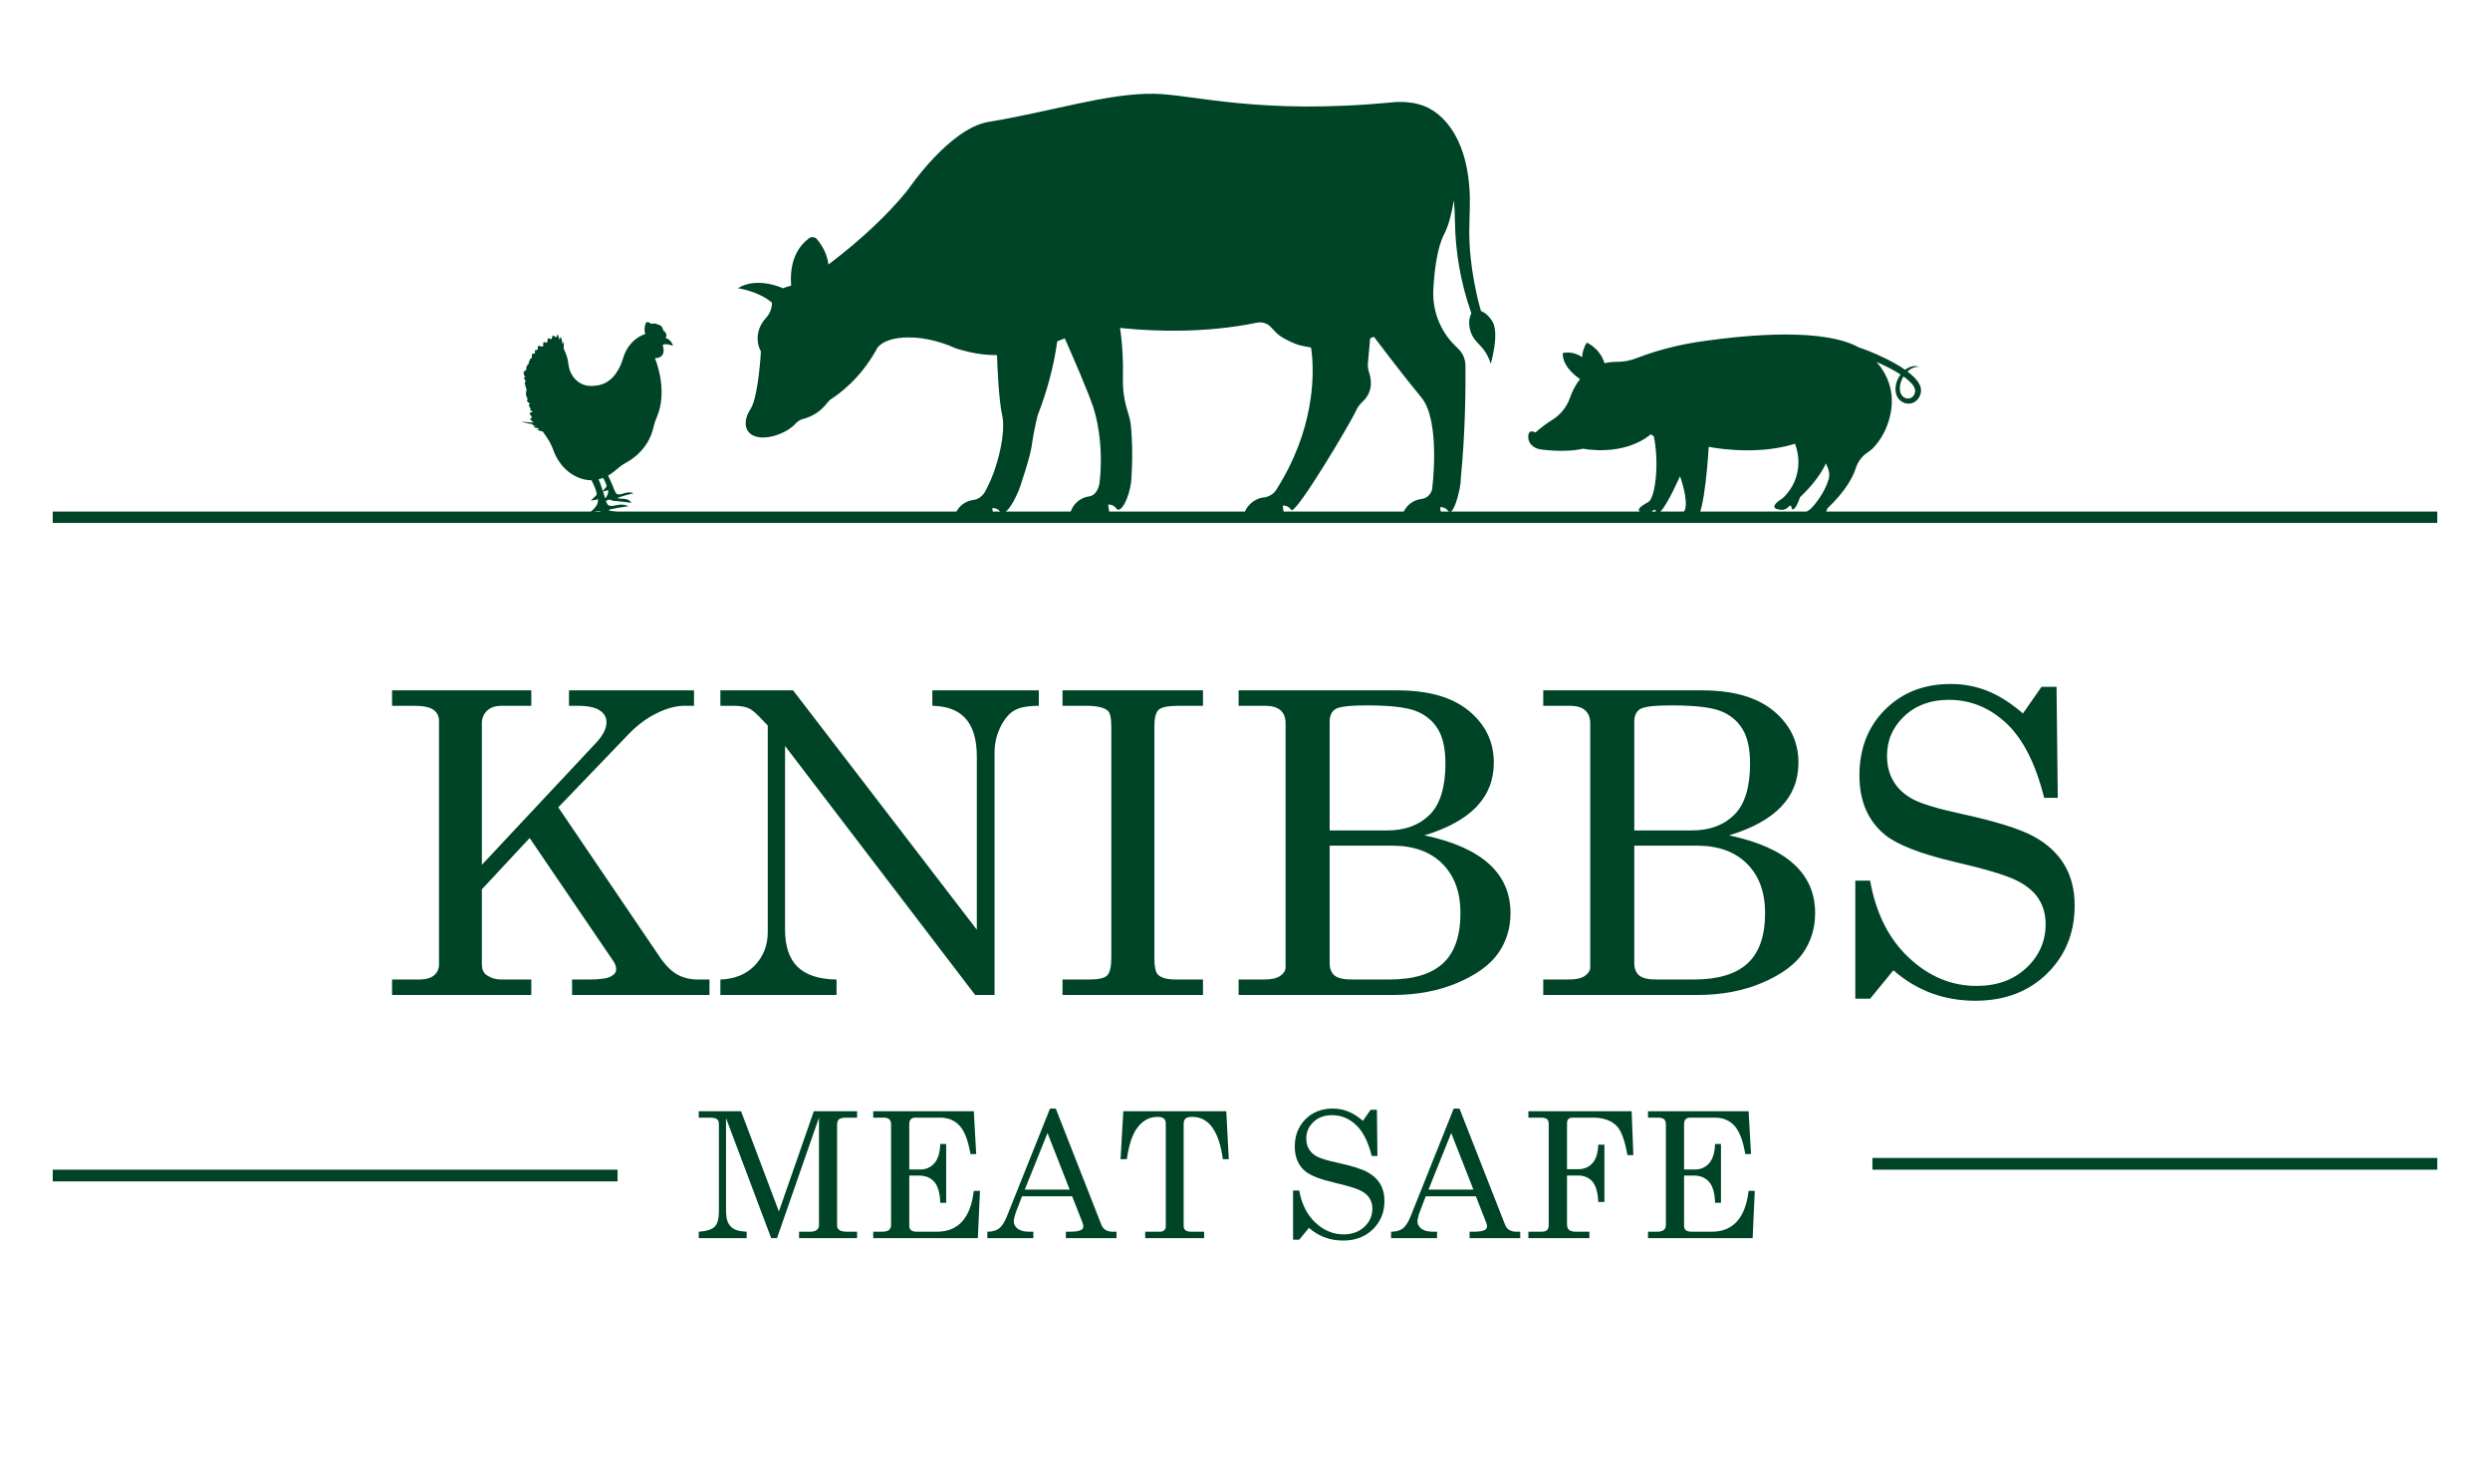
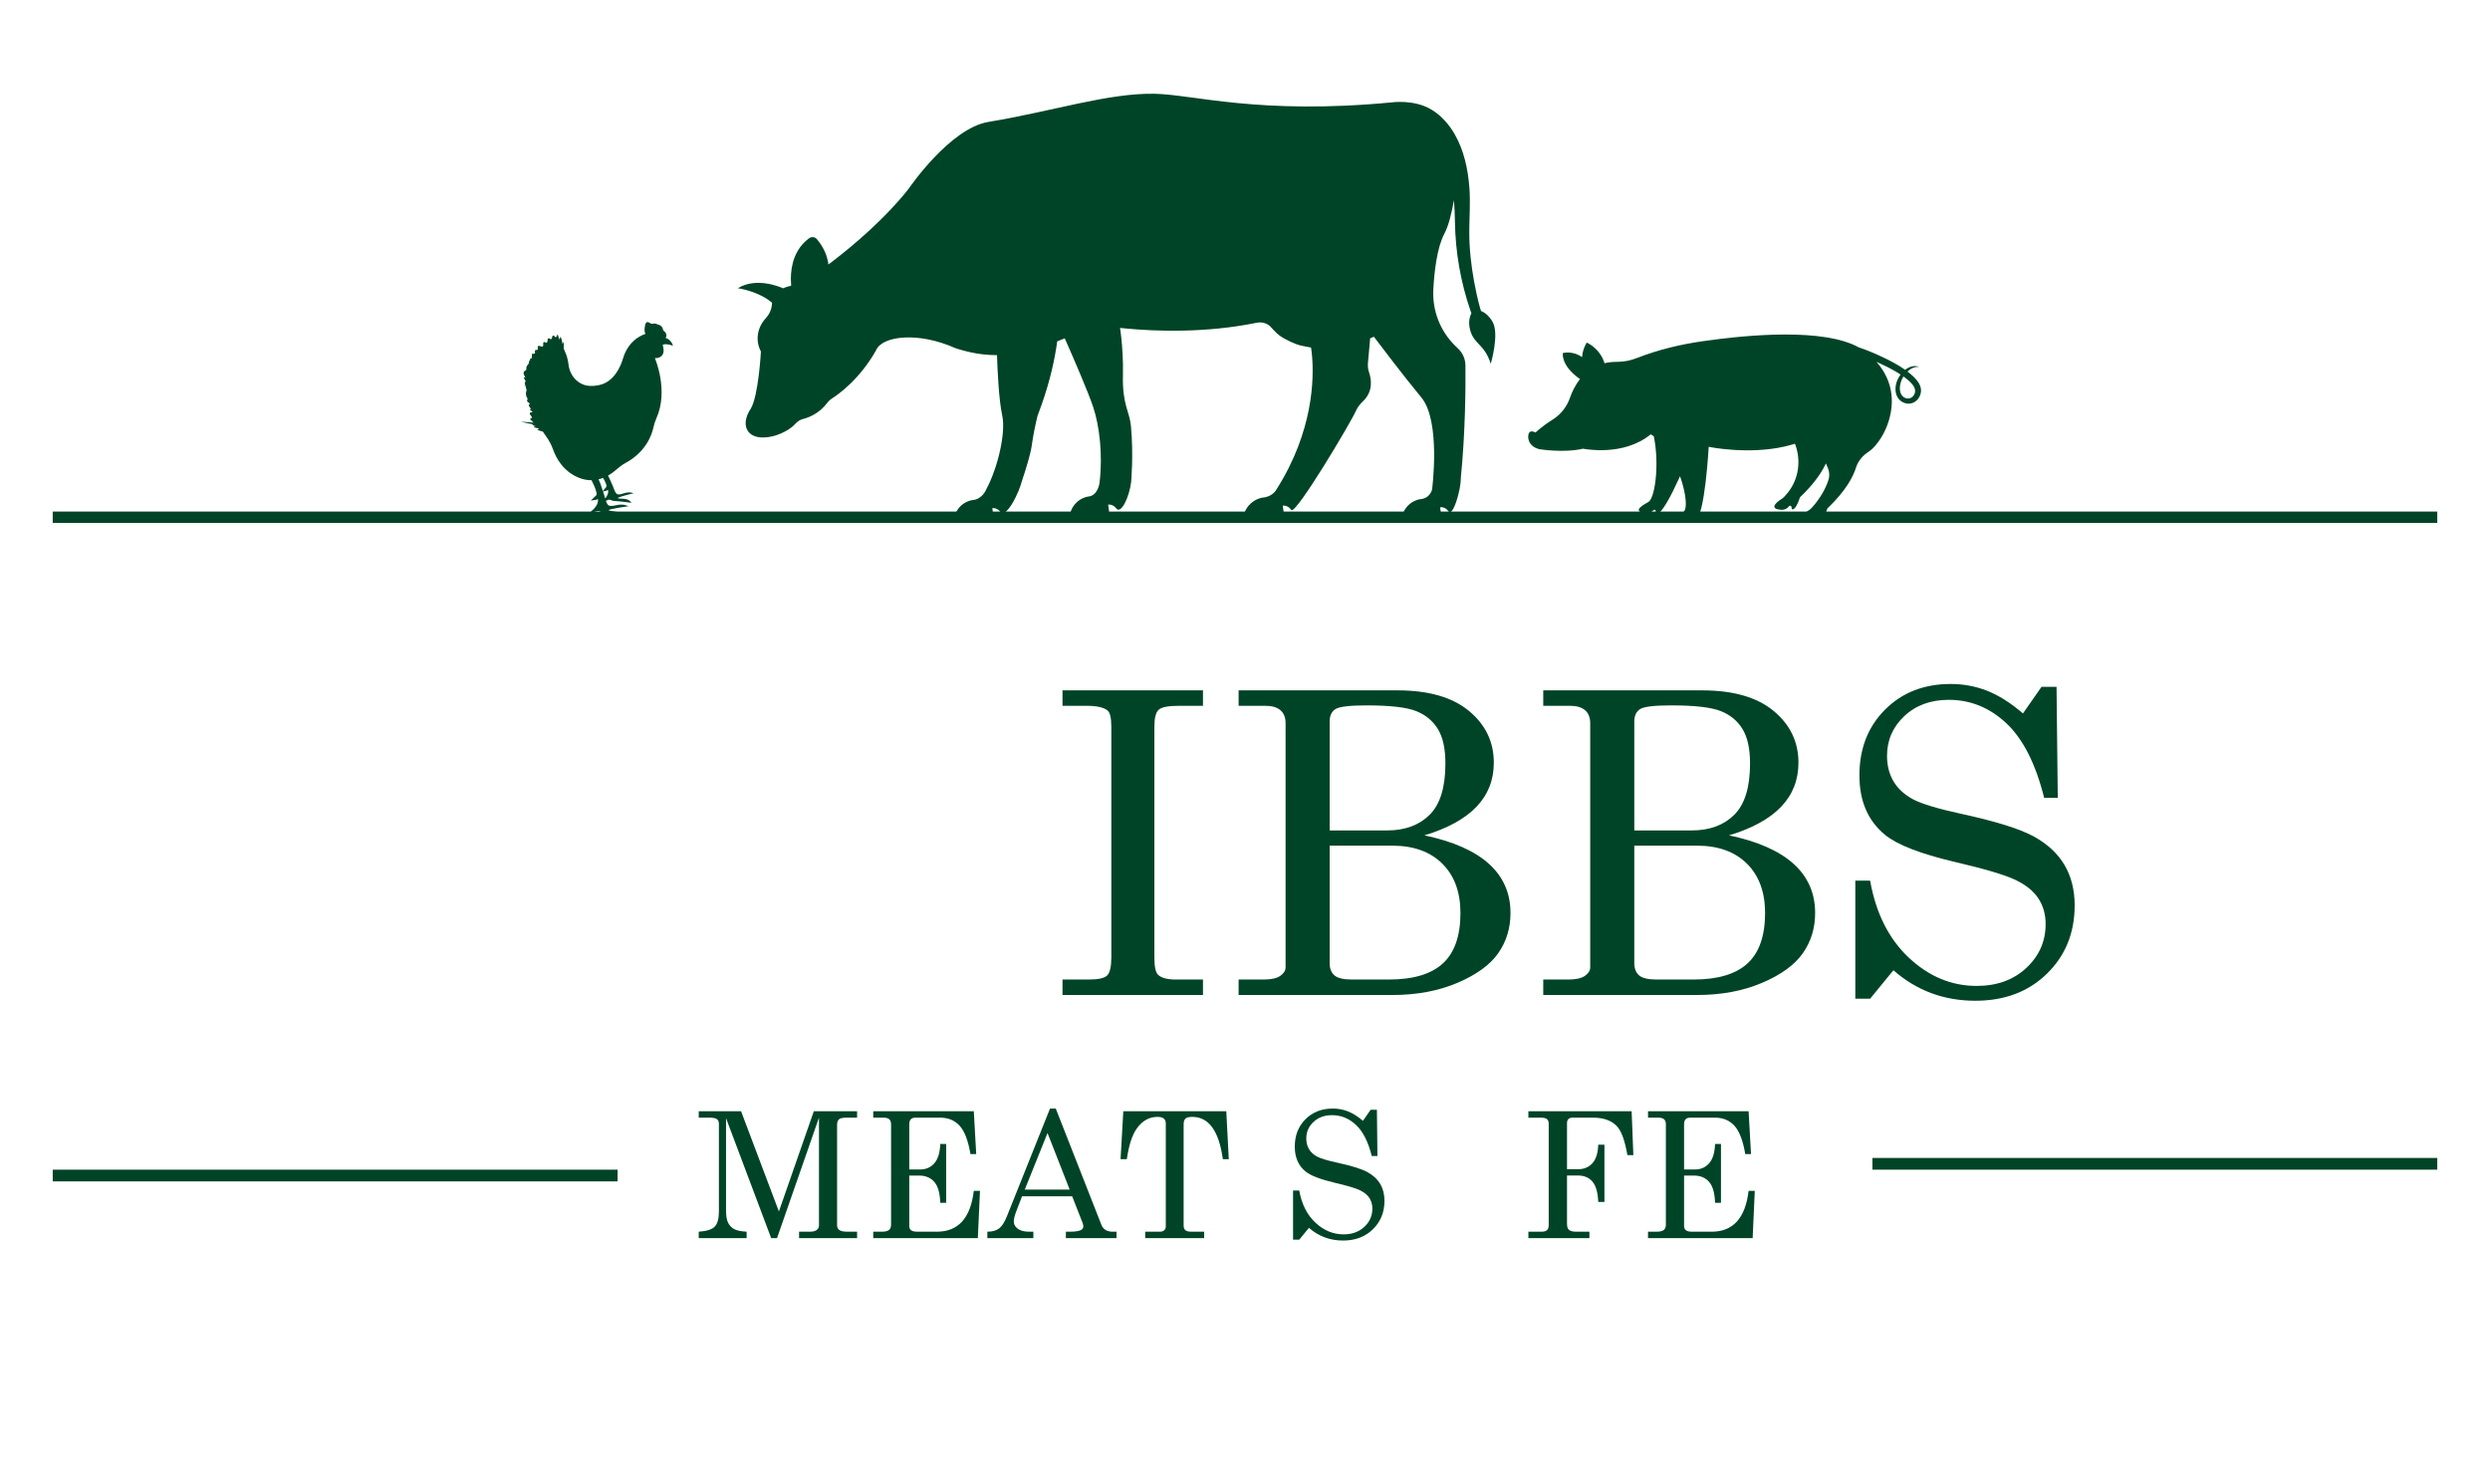
<svg xmlns="http://www.w3.org/2000/svg" version="1.1" x="0" y="0" width="850" height="506.671" viewBox="0, 0, 850, 506.671">
  <g id="Layer_1">
    <path d="M204.311,163.628 C204.855,163.498 205.374,163.332 205.869,163.139 C206.296,163.868 206.696,164.627 206.947,165.396 C207.195,166.162 206.973,166.226 206.477,166.811 C206.248,167.082 206.016,167.351 205.785,167.62 C205.347,166.266 204.927,164.853 204.311,163.628 z M206.588,170.175 C206.446,169.666 206.32,169.173 206.183,168.795 C206.064,168.467 205.953,168.126 205.842,167.785 C206.42,167.635 207.116,167.57 207.56,167.22 C207.775,168.409 207.257,169.346 206.588,170.175 z M178.77,128.872 C179.004,129.389 179.314,129.882 179.591,130.378 C179.505,130.22 179.25,130.288 179.175,130.453 C179.099,130.617 179.144,130.812 179.19,130.989 C179.373,131.689 179.557,132.389 179.74,133.089 C179.764,133.18 179.753,133.275 179.718,133.361 C179.374,134.194 179.505,135.221 180.017,135.947 C180.13,136.107 180.121,136.313 180.009,136.474 C179.939,136.573 179.903,136.704 179.925,136.825 C179.974,137.092 180.196,137.282 180.413,137.429 C180.527,137.506 180.646,137.582 180.751,137.67 C180.783,137.784 180.817,137.897 180.85,138.009 C180.723,138.057 180.595,138.103 180.468,138.151 C180.583,138.701 180.882,139.207 181.3,139.555 C181.128,139.575 180.963,139.658 180.839,139.788 C181.137,140.046 181.436,140.303 181.734,140.56 C181.751,140.603 181.768,140.645 181.785,140.687 C181.583,140.716 181.381,140.745 181.179,140.774 C180.913,140.813 180.757,141.123 180.887,141.372 C181.037,141.657 181.223,141.921 181.438,142.155 C181.626,142.363 181.558,142.727 181.299,142.813 C181.148,142.863 181.003,142.937 180.874,143.034 C181.375,143.525 181.877,144.017 182.379,144.509 C182.099,144.557 181.818,144.603 181.538,144.651 C181.834,145.122 182.341,145.435 182.874,145.478 C182.612,145.568 182.35,145.657 182.088,145.746 C182.702,146.036 183.371,146.193 184.042,146.205 C183.821,146.369 183.6,146.533 183.379,146.696 C183.995,146.98 184.64,147.187 185.297,147.335 C185.709,147.963 186.102,148.529 186.459,149.019 C187.446,150.377 188.244,151.87 188.81,153.475 C189.802,156.28 192.218,160.958 197.696,163.131 C199.187,163.721 200.604,163.948 201.927,163.932 C202.565,165.246 203.281,166.67 203.6,168.083 C203.814,169.034 203.54,169.085 202.879,169.728 C202.48,170.115 202.08,170.499 201.679,170.884 C202.444,170.699 203.472,170.776 204.137,170.354 C204.31,172.344 202.89,173.603 201.621,174.748 C201.537,174.823 202.797,174.764 202.872,174.754 C203.294,174.702 203.888,174.406 204.275,174.436 C204.731,174.472 204.96,174.723 205.38,174.909 C206.114,175.236 206.916,175.267 207.692,175.421 C209.563,175.79 211.423,176.255 213.286,176.671 C212.633,175.443 211.714,175.02 210.459,174.726 C210.205,174.666 207.83,174.382 207.8,174.159 C207.749,173.768 213.87,172.906 214.55,172.801 C213.422,172.344 212.588,172.167 211.345,172.297 C210.385,172.398 208.227,173.154 207.505,172.324 C207.218,171.994 207.004,171.494 206.825,170.955 C206.832,170.954 206.848,170.951 206.851,170.95 C207.194,170.873 207.662,170.578 207.982,170.571 C208.36,170.561 208.567,170.748 208.928,170.866 C209.557,171.073 210.219,171.031 210.869,171.092 C212.439,171.238 214.004,171.463 215.569,171.648 C214.939,170.692 214.15,170.422 213.095,170.286 C212.882,170.259 210.905,170.225 210.864,170.044 C210.791,169.726 215.767,168.499 216.319,168.355 C215.355,168.074 214.655,167.999 213.642,168.211 C212.859,168.375 211.139,169.18 210.482,168.558 C209.855,167.963 209.494,166.542 209.127,165.764 C208.608,164.664 208.15,163.436 207.569,162.339 C208.749,161.679 209.72,160.922 210.429,160.286 C211.388,159.425 212.418,158.651 213.537,158.044 C220.424,154.303 222.467,148.63 223.066,145.887 C223.299,144.821 223.626,143.778 224.07,142.79 C228.349,133.255 223.556,122.262 223.556,122.262 C223.556,122.262 227.691,122.596 226.219,117.774 C226.219,117.774 226.854,117.066 229.562,117.967 C229.643,117.994 229.724,117.916 229.694,117.831 C229.502,117.294 228.844,115.844 227.2,115.364 C227.2,115.364 228.252,114.102 226.394,112.767 C226.394,112.767 226.219,110.987 224.572,110.801 C224.572,110.801 223.786,110.263 223.002,110.498 C222.616,110.614 222.201,110.504 221.867,110.269 C221.39,109.934 220.748,109.69 220.402,110.439 C220.222,110.786 220.157,111.105 220.165,111.396 L220.164,111.395 C220.164,111.395 219.755,112.929 220.324,113.968 C219.54,114.257 218.834,114.597 218.198,114.966 C215.518,116.526 213.605,119.214 212.693,122.303 C211.86,125.124 209.671,130.298 204.634,131.435 C203.287,131.739 202.068,131.802 200.979,131.706 C197.341,131.384 194.521,128.288 194.071,124.454 C193.84,122.486 193.327,121.149 193.327,121.149 C193.006,120.292 192.703,119.568 192.418,118.95 C192.44,118.193 192.463,117.436 192.484,116.679 C192.322,116.929 192.159,117.18 191.996,117.43 C191.936,116.56 191.715,115.704 191.349,114.925 C191.227,115.266 191.105,115.607 190.983,115.947 C190.764,115.312 190.545,114.677 190.326,114.042 C190.227,114.292 190.137,114.548 190.056,114.806 C189.959,115.117 189.58,115.183 189.389,114.925 C189.327,114.842 189.264,114.76 189.199,114.679 C188.995,114.425 188.596,114.533 188.532,114.861 C188.491,115.069 188.446,115.274 188.395,115.479 C188.327,115.756 188.01,115.866 187.793,115.697 L187.58,115.531 C187.347,115.35 187.016,115.493 186.97,115.795 C186.926,116.086 186.881,116.377 186.837,116.668 C186.793,116.952 186.497,117.095 186.261,116.952 C186.175,116.9 186.089,116.849 186.001,116.798 C185.748,116.651 185.436,116.854 185.435,117.16 C185.434,117.416 185.433,117.671 185.432,117.926 C185.431,118.197 185.187,118.386 184.941,118.318 C184.63,118.23 184.347,118.175 184.046,118.079 C183.787,117.995 183.53,118.22 183.554,118.507 L183.6,119.041 C183.625,119.331 183.364,119.555 183.101,119.468 L183.09,119.465 C182.827,119.378 182.566,119.603 182.591,119.893 L182.63,120.337 C182.656,120.635 182.381,120.861 182.115,120.759 L182.074,120.743 C181.81,120.643 181.528,120.865 181.56,121.16 C181.606,121.573 181.577,121.995 181.47,122.395 C181.461,122.391 181.451,122.388 181.442,122.384 C181.333,122.341 181.213,122.354 181.113,122.416 C181.013,122.477 180.945,122.583 180.927,122.704 C180.894,122.921 180.82,123.119 180.697,123.229 C180.594,123.32 180.542,123.462 180.562,123.603 C180.588,123.786 180.535,123.996 180.44,124.156 C180.286,124.416 180.05,124.609 179.894,124.866 C179.68,125.218 179.639,125.644 179.652,126.073 C179.659,126.279 179.535,126.483 179.344,126.518 C179.066,126.568 178.797,126.855 178.75,127.175 C178.683,127.632 178.906,128.075 179.121,128.476 C179.202,128.626 179.282,128.777 179.363,128.927 C179.196,128.87 179.005,128.842 178.77,128.872" fill="#004427" />
    <path d="M219.562,134.479 C219.562,134.479 219.619,134.198 219.719,133.706 C219.819,133.216 219.932,132.506 220.026,131.647 C220.057,131.217 220.105,130.751 220.13,130.257 C220.143,129.763 220.189,129.241 220.166,128.702 C220.164,127.622 220.083,126.472 219.979,125.325 C219.834,124.183 219.654,123.045 219.436,121.989 C219.218,120.933 218.954,119.961 218.71,119.135 C218.219,117.482 217.767,116.426 217.767,116.426 C217.767,116.426 217.839,116.703 217.964,117.188 C218.093,117.673 218.256,118.369 218.451,119.203 C218.656,120.035 218.83,121.019 219.031,122.067 C219.227,123.118 219.382,124.246 219.506,125.377 C219.77,127.638 219.822,129.919 219.759,131.628 C219.709,132.479 219.691,133.195 219.628,133.693 C219.586,134.193 219.562,134.479 219.562,134.479" fill="#004427" />
    <path d="M198.567,139.42 C195.851,141.792 192.237,143.201 188.729,143.865 C185.089,144.554 181.475,144.28 177.822,143.924 C181.452,144.974 185.293,145.393 189.028,144.64 C192.483,143.943 196.36,142.298 198.567,139.42" fill="#004427" />
-     <path d="M198.567,137.74 C193.874,140.19 188.624,140.613 183.467,139.898 C188.39,141.319 194.331,140.9 198.567,137.74" fill="#004427" />
    <path d="M186.295,126.336 C187.411,126.32 188.6,126.202 189.872,125.94 C185.905,127.42 182.012,129.316 178.738,131.953 C180.954,129.748 183.553,127.915 186.295,126.336" fill="#004427" />
    <path d="M209.194,149.245 C211.8,147.958 214.111,146.383 216.052,144.193 C217.133,142.973 218.085,141.642 218.887,140.222 C219.407,139.3 219.768,138.325 220.193,137.373 C219.8,138.822 219.285,140.27 218.609,141.694 C218.328,142.285 218.085,142.894 217.864,143.51 C217.467,143.94 217.06,144.36 216.632,144.76 C214.453,146.798 211.962,148.187 209.194,149.245" fill="#004427" />
    <path d="M508.894,124.191 C506.771,117.498 503.366,117.688 501.947,112.964 C501.092,110.136 501.684,108.116 502.29,106.942 C502.194,106.675 502.084,106.423 502.001,106.158 C498.596,96.284 496.818,86.018 496.667,75.689 C496.625,73.238 496.529,70.788 496.322,68.338 C495.606,72.494 494.544,76.976 493.055,79.792 C490.533,84.54 489.622,92.71 489.291,98.733 C488.906,105.754 491.428,112.75 496.639,117.927 C496.942,118.243 497.259,118.546 497.591,118.849 C499.314,120.403 500.223,122.537 500.251,124.746 C500.32,131.754 500.251,147.488 498.652,163.398 L498.68,163.387 C498.68,164.232 498.528,165.42 498.293,166.694 C498.279,166.834 498.265,166.96 498.253,167.086 L498.211,167.086 C497.424,171.051 495.785,175.723 494.544,174.662 C493.303,172.819 491.607,173.173 491.607,173.173 C491.731,174.839 492.407,176.001 491.36,176.734 C490.449,177.377 489.65,177.87 488.506,177.971 C484.895,178.261 478.622,178.565 478.622,176.872 C478.622,174.789 480.621,171.24 484.688,170.42 C488.244,170.205 488.864,167.086 488.864,167.086 C488.864,167.086 491.924,143.839 485.226,135.719 C478.939,128.092 471.44,118.18 469.483,115.591 C469.455,115.553 469.427,115.515 469.401,115.478 C469.138,115.136 469,114.947 469,114.947 C468.974,114.96 468.932,114.973 468.904,114.997 C468.725,115.086 468.532,115.162 468.353,115.237 C468.159,115.326 467.939,115.401 467.746,115.489 C467.732,115.489 467.732,115.502 467.719,115.502 L467.719,115.515 L467.553,117.421 L466.975,123.824 C466.878,124.91 466.975,126.022 467.332,127.07 C468.077,129.191 468.918,133.548 465.265,136.994 C464.258,137.954 463.404,139.015 462.88,140.24 C461.322,143.864 442.506,175.559 440.824,174.12 C439.57,172.289 437.889,172.629 437.889,172.629 C438.013,174.296 438.674,175.458 437.64,176.19 C436.717,176.848 435.641,177.339 434.483,177.429 C430.872,177.719 424.6,178.021 424.6,176.342 C424.6,174.245 426.832,170.697 430.9,169.877 C434.455,169.662 435.738,167.086 435.738,167.086 C448.516,147.021 448.516,128.737 447.896,121.614 C447.772,120.061 447.607,119.039 447.538,118.647 C447.027,118.559 446.531,118.471 446.062,118.357 C445.787,118.293 445.578,118.275 445.313,118.224 C442.531,117.693 442.219,117.318 440.469,116.63 L439.438,116.099 C436.088,114.521 435.145,112.977 433.685,111.5 C432.499,110.3 430.721,109.833 429.011,110.173 C411.491,113.76 394.493,113.116 384.239,112.131 C383.577,112.068 382.956,112.004 382.349,111.942 C382.473,112.813 382.597,113.772 382.722,114.808 C383.121,118.495 383.452,123.129 383.328,128.156 C383.093,138.156 385.603,140.531 386.057,145.354 C387.008,155.633 386.113,164.674 386.113,164.674 C385.507,169.523 382.901,175.218 381.219,173.766 C379.965,171.935 378.283,172.276 378.283,172.276 C378.407,173.943 379.068,175.105 378.034,175.837 C377.111,176.493 376.325,176.986 375.167,177.074 C371.569,177.365 365.284,177.681 365.284,175.988 C365.284,173.892 367.297,170.344 371.362,169.523 C374.92,169.308 375.361,164.674 375.361,164.674 C376.505,154.951 375.263,145.253 373.196,139.015 C371.487,133.851 366.359,122.044 364.167,117.081 C363.877,116.425 363.643,115.894 363.478,115.515 C363.203,115.616 362.94,115.717 362.679,115.818 C362.458,115.907 362.238,115.995 362.017,116.07 C361.824,116.16 361.644,116.223 361.451,116.298 L361.451,116.311 C361.273,116.386 361.08,116.449 360.9,116.526 C360.115,122.296 358.57,129.658 355.594,138.081 C355.166,139.331 354.683,140.606 354.187,141.906 C353.36,145.303 352.67,148.738 352.188,152.211 C351.968,153.676 351.472,155.683 350.864,157.792 C350.258,159.889 349.57,162.073 348.962,163.866 C348.618,165.091 348.205,166.303 347.736,167.464 C347.639,167.743 347.571,167.907 347.571,167.907 L347.543,167.907 C345.613,172.528 342.994,176.102 341.67,174.978 C340.43,173.135 338.734,173.488 338.734,173.488 C338.858,175.155 339.534,176.317 338.485,177.049 C337.576,177.693 336.791,178.186 335.632,178.287 C332.022,178.578 325.749,178.881 325.749,177.188 C325.749,175.105 327.748,171.543 331.815,170.736 C335.371,170.521 336.653,167.086 336.653,167.086 C340.65,159.687 343.421,147.627 342.125,141.843 C340.925,136.426 340.472,125.441 340.347,121.223 C335.812,121.261 331.318,120.515 326.259,118.899 C313.135,113.015 301.073,114.808 299.103,119.506 C293.492,129.481 286.242,134.634 283.844,136.136 C283.278,136.502 282.809,136.97 282.423,137.487 C279.694,141.124 276.221,142.488 274.194,143.005 C273.105,143.27 272.209,143.902 271.479,144.698 C268.762,147.716 263.938,148.889 263.938,148.889 C255.089,151.049 252.331,145.279 256.329,139.444 C258.962,134.886 259.748,119.985 259.748,119.985 C259.706,119.91 259.664,119.834 259.638,119.77 C257.79,116.083 258.534,111.739 261.402,108.646 C262.395,107.572 263.469,105.855 263.552,103.392 L263.552,103.355 C258.907,99.352 251.876,98.392 251.876,98.392 C258.135,94.528 266.143,97.887 267.329,98.418 C267.839,98.19 268.363,97.988 268.887,97.837 C269.286,97.723 269.687,97.622 270.072,97.534 L269.976,95.236 C269.976,90.639 271.202,85.058 276.179,81.345 C276.979,80.739 278.163,80.84 278.811,81.586 C279.749,82.67 281.045,84.451 281.927,86.788 C282.162,87.418 282.369,88.1 282.534,88.808 C282.588,89.049 282.644,89.301 282.686,89.54 C282.726,89.793 282.768,90.045 282.795,90.299 L282.809,90.286 C283.14,90.032 283.485,89.78 283.802,89.528 C302.066,75.599 310.378,64.16 310.378,64.16 C310.378,64.16 324.288,43.791 337.411,41.62 C359.081,38.045 378.269,31.719 394.08,32.01 C407.327,32.249 429.838,39.283 475.094,34.951 C475.094,34.951 482.896,33.828 488.754,37.49 C492.104,39.497 494.778,42.68 496.557,45.774 C499.768,51.342 501.092,57.693 501.588,63.932 C501.987,68.983 501.588,73.97 501.56,79.009 C501.546,84.817 502.194,90.589 503.242,96.297 C503.779,99.201 504.413,102.092 505.2,104.958 C505.31,105.35 505.448,105.741 505.557,106.146 C506.743,106.625 508.177,107.636 509.46,109.758 C511.954,113.848 508.894,124.191 508.894,124.191" fill="#004427" />
    <path d="M653.578,134.429 C652.989,135.923 651.31,136.53 649.939,135.624 C648.515,134.684 648.365,132.776 648.682,131.247 C648.866,130.315 649.244,129.375 649.763,128.513 C650.536,129.058 651.275,129.647 651.952,130.298 C653.077,131.379 654.219,132.803 653.578,134.429 z M653.279,128.654 C652.611,128.003 651.89,127.397 651.134,126.826 C652.242,125.788 653.639,125.129 655.204,125.217 C653.437,124.619 651.741,125.164 650.352,126.246 C647.979,124.558 645.324,123.178 642.74,121.947 C640.068,120.673 637.317,119.513 634.504,118.572 C622.523,111.989 597.279,114.168 581.08,116.506 C573.529,117.588 566.084,119.407 558.965,122.15 C556.266,123.187 554.394,123.538 550.579,123.573 C549.858,123.609 549.173,123.705 548.514,123.828 C548.25,123.881 547.986,123.934 547.731,123.995 L547.722,123.995 C547.67,123.837 547.617,123.67 547.564,123.521 C547.511,123.363 547.45,123.213 547.397,123.064 C547.274,122.765 547.142,122.475 547.01,122.202 C547.01,122.193 547.01,122.185 547.002,122.176 C546.861,121.912 546.72,121.657 546.58,121.42 C546.351,121.051 546.114,120.699 545.868,120.374 C545.701,120.163 545.534,119.961 545.367,119.767 C545.279,119.671 545.2,119.583 545.112,119.486 C545.024,119.398 544.945,119.31 544.857,119.223 C544.514,118.871 544.171,118.572 543.855,118.326 C543.776,118.264 543.697,118.203 543.618,118.141 C543.468,118.027 543.31,117.913 543.169,117.816 C543.029,117.719 542.888,117.623 542.756,117.544 C542.106,117.131 541.675,116.955 541.675,116.955 C541.675,116.955 541.209,117.623 540.779,118.739 C540.735,118.845 540.691,118.959 540.655,119.064 C540.62,119.152 540.594,119.24 540.568,119.328 C540.524,119.46 540.48,119.592 540.445,119.724 C540.374,119.996 540.304,120.277 540.242,120.567 C540.225,120.664 540.207,120.77 540.19,120.866 C540.128,121.209 540.093,121.561 540.067,121.921 C539.68,121.648 539.293,121.411 538.915,121.227 C536.067,119.794 533.501,120.532 533.501,120.532 C533.501,120.532 532.71,124.769 539.363,129.419 C537.588,131.651 536.533,134.068 535.944,135.765 C534.898,138.789 532.885,141.399 530.196,143.122 C530.16,143.148 530.125,143.175 530.081,143.201 C526.073,145.732 524.183,147.649 524.183,147.649 C524.183,147.649 522.461,146.664 521.916,147.868 C521.23,149.371 521.828,152.553 525.607,153.362 C525.607,153.362 533.905,154.698 540.392,153.169 C540.392,153.169 554.077,156.034 563.5,148.264 C563.852,148.457 564.194,148.686 564.537,148.923 C564.546,148.95 564.546,148.976 564.555,149.002 C564.669,149.547 564.775,150.101 564.863,150.664 C566.313,159.488 564.906,170.159 562.665,171.39 C559.386,173.192 558.015,174.44 561.355,175.354 C562.621,175.697 563.711,174.835 564.467,174.141 C564.801,173.833 565.293,174.123 565.223,174.589 C565.135,175.187 565.223,175.512 565.451,175.512 C567.157,175.539 570.374,169.43 573.142,163.365 C573.266,163.101 573.38,162.837 573.503,162.574 C573.696,163.101 573.872,163.637 574.03,164.156 C574.118,164.419 574.197,164.692 574.268,164.947 C574.408,165.422 574.531,165.879 574.646,166.336 C575.656,170.344 575.788,173.658 574.83,174.616 C572.281,177.165 571.367,178.668 574.83,178.501 C576.14,178.439 576.896,177.358 577.397,176.523 C577.625,176.145 578.179,176.268 578.258,176.699 C578.364,177.253 578.548,177.507 578.768,177.446 C581.976,176.505 583.295,152.536 583.295,152.536 C583.295,152.536 596.708,155.322 609.4,152.386 C610.042,152.237 610.684,152.079 611.316,151.894 C611.51,151.841 611.712,151.789 611.905,151.727 C612.178,151.648 612.459,151.56 612.732,151.472 C612.793,151.639 612.855,151.797 612.916,151.964 C614.824,157.361 613.997,163.409 610.473,167.953 C610.437,167.997 610.411,168.032 610.376,168.076 C610.376,168.076 608.978,169.825 608.416,170.168 C605.366,172.084 604.469,173.745 607.924,174.027 C609.224,174.123 610.121,173.57 610.719,172.805 C610.991,172.462 611.527,172.656 611.554,173.086 C611.589,173.649 611.738,173.93 611.958,173.895 C612.74,173.772 613.593,172.365 614.463,169.755 C619.007,165.422 621.548,161.73 622.954,158.908 C623.077,158.662 623.191,158.425 623.297,158.196 C623.525,158.733 623.745,159.225 623.93,159.655 C624.492,160.948 624.615,162.407 624.194,163.76 C624.185,163.787 624.176,163.813 624.167,163.831 C623.411,166.257 622.014,168.946 619.728,171.882 C619.728,171.882 618.331,173.631 617.768,173.983 C614.718,175.89 613.822,177.56 617.276,177.833 C618.577,177.938 619.473,177.376 620.071,176.62 C620.344,176.277 620.88,176.461 620.906,176.901 C620.941,177.464 621.091,177.736 621.31,177.701 C622.093,177.578 622.945,176.18 623.816,173.561 C630.197,167.478 632.623,162.653 633.537,159.726 C634.214,157.572 635.629,155.744 637.492,154.487 C638.257,153.977 638.855,153.511 639.321,153.037 C642.213,150.075 644.155,146.277 645.139,142.261 C647.267,133.594 643.926,127.353 640.586,123.538 C642.854,124.54 645.087,125.639 647.223,126.887 C647.75,127.204 648.277,127.529 648.796,127.863 C648.172,128.707 647.689,129.647 647.407,130.561 C646.889,132.267 646.871,134.288 647.882,135.826 C648.91,137.373 650.888,138.182 652.69,137.628 C654.386,137.11 655.591,135.44 655.758,133.69 C655.942,131.713 654.615,129.955 653.279,128.654" fill="#004427" />
    <path d="M18,174.63 L832,174.63 L832,178.514 L18,178.514 L18,174.63 z" fill="#004427" />
    <path d="M238.526,379.34 L252.97,379.34 L265.889,413.559 L277.813,379.34 L292.579,379.34 L292.579,381.538 L288.975,381.538 Q287.071,381.538 286.412,382.094 Q285.753,382.651 285.753,384.028 L285.753,418.335 Q285.753,419.36 286.544,419.917 Q287.335,420.473 289.268,420.473 L292.579,420.473 L292.579,422.671 L272.774,422.671 L272.774,420.473 L276.466,420.473 Q278.048,420.473 278.809,419.873 Q279.571,419.272 279.571,418.335 L279.571,381.538 L265.245,422.671 L263.253,422.671 L247.843,381.714 L247.843,413.208 Q247.843,416.02 248.546,417.412 Q249.249,418.803 250.553,419.55 Q251.856,420.297 254.874,420.473 L254.874,422.671 L238.526,422.671 L238.526,420.473 Q242.54,420.21 243.975,418.745 Q245.411,417.28 245.411,413.559 L245.411,383.676 Q245.411,382.563 244.737,382.05 Q244.063,381.538 242.218,381.538 L238.526,381.538 z" fill="#004427" />
    <path d="M298.087,379.34 L332.423,379.34 L333.243,393.96 L331.28,393.96 Q330.108,387.046 327.574,384.292 Q325.04,381.538 320.968,381.538 L312.471,381.538 Q311.446,381.538 310.919,382.094 Q310.391,382.651 310.391,383.794 L310.391,399.233 L314.112,399.233 Q317.1,399.233 318.961,397.094 Q320.821,394.956 320.968,390.532 L322.989,390.532 L322.989,410.6 L320.968,410.6 Q320.821,405.62 318.931,403.466 Q317.042,401.313 313.79,401.313 L310.391,401.313 L310.391,418.54 Q310.391,419.477 311.021,419.975 Q311.651,420.473 313.116,420.473 L319.825,420.473 Q330.753,420.473 332.423,406.528 L334.532,406.528 L333.8,422.671 L298.087,422.671 L298.087,420.473 L301.046,420.473 Q302.774,420.473 303.477,419.873 Q304.18,419.272 304.18,418.13 L304.18,383.794 Q304.18,382.651 303.565,382.094 Q302.95,381.538 301.632,381.538 L298.087,381.538 z" fill="#004427" />
    <path d="M358.438,378.432 L360.401,378.432 L375.958,418.071 Q376.895,420.473 379.796,420.473 L381.143,420.473 L381.143,422.671 L363.858,422.671 L363.858,420.473 L365.235,420.473 Q367.93,420.473 369.044,419.887 Q369.805,419.477 369.805,418.628 Q369.805,418.13 369.6,417.573 L365.997,408.374 L348.888,408.374 L346.866,413.647 Q346.075,415.756 346.075,416.987 Q346.075,418.422 347.408,419.448 Q348.741,420.473 351.29,420.473 L352.755,420.473 L352.755,422.671 L337.052,422.671 L337.052,420.473 Q339.571,420.473 341.036,419.375 Q342.501,418.276 343.731,415.2 z M357.589,386.782 L349.825,406.089 L365.147,406.089 z" fill="#004427" />
    <path d="M383.458,379.34 L418.614,379.34 L419.464,395.717 L417.442,395.717 Q415.45,381.274 407.013,381.274 Q405.313,381.274 404.683,381.86 Q404.054,382.446 404.054,383.794 L404.054,418.422 Q404.054,419.477 404.669,419.975 Q405.284,420.473 406.69,420.473 L411.055,420.473 L411.055,422.671 L390.929,422.671 L390.929,420.473 L395.909,420.473 Q396.905,420.473 397.432,419.975 Q397.96,419.477 397.96,418.657 L397.96,383.53 Q397.96,382.417 397.286,381.845 Q396.612,381.274 395.118,381.274 Q390.87,381.274 388.028,385.288 Q385.684,388.598 384.659,395.717 L382.52,395.717 z" fill="#004427" />
    <path d="M465.255,382.622 L467.891,378.842 L470.03,378.842 L470.206,394.633 L468.272,394.633 Q466.456,387.368 462.896,384.028 Q459.337,380.688 454.708,380.688 Q450.841,380.688 448.38,383.003 Q445.919,385.317 445.919,388.657 Q445.919,390.737 446.856,392.304 Q447.794,393.872 449.654,394.853 Q451.514,395.835 456.671,396.948 Q463.907,398.53 466.822,400.141 Q469.737,401.753 471.173,404.199 Q472.608,406.645 472.608,409.926 Q472.608,415.786 468.668,419.638 Q464.727,423.491 458.487,423.491 Q451.778,423.491 446.827,419.155 L443.516,423.198 L441.407,423.198 L441.407,406.411 L443.516,406.411 Q444.747,413.354 449.024,417.368 Q453.302,421.381 458.663,421.381 Q462.999,421.381 465.738,418.818 Q468.477,416.255 468.477,412.592 Q468.477,410.512 467.452,408.945 Q466.427,407.378 464.2,406.308 Q461.973,405.239 455.44,403.715 Q448.263,402.016 445.655,399.907 Q441.993,396.919 441.993,391.44 Q441.993,385.727 445.64,382.08 Q449.288,378.432 454.971,378.432 Q457.696,378.432 460.157,379.399 Q462.618,380.366 465.255,382.622 z" fill="#004427" />
-     <path d="M496.251,378.432 L498.214,378.432 L513.77,418.071 Q514.708,420.473 517.608,420.473 L518.956,420.473 L518.956,422.671 L501.671,422.671 L501.671,420.473 L503.048,420.473 Q505.743,420.473 506.856,419.887 Q507.618,419.477 507.618,418.628 Q507.618,418.13 507.413,417.573 L503.809,408.374 L486.7,408.374 L484.679,413.647 Q483.888,415.756 483.888,416.987 Q483.888,418.422 485.221,419.448 Q486.554,420.473 489.102,420.473 L490.567,420.473 L490.567,422.671 L474.864,422.671 L474.864,420.473 Q477.384,420.473 478.848,419.375 Q480.313,418.276 481.544,415.2 z M495.401,386.782 L487.638,406.089 L502.96,406.089 z" fill="#004427" />
    <path d="M521.739,379.34 L556.983,379.34 L557.569,394.34 L555.548,394.34 Q554.2,386.606 551.768,384.262 Q548.985,381.538 543.829,381.538 L536.886,381.538 Q535.86,381.538 535.391,382.021 Q534.923,382.505 534.923,383.471 L534.923,399.145 L538.643,399.145 Q541.749,399.145 543.595,397.094 Q545.44,395.044 545.587,390.766 L547.696,390.766 L547.696,410.307 L545.587,410.307 Q545.382,405.444 543.595,403.364 Q541.807,401.284 538.643,401.284 L534.923,401.284 L534.923,417.807 Q534.923,419.272 535.626,419.873 Q536.329,420.473 538.057,420.473 L542.569,420.473 L542.569,422.671 L521.739,422.671 L521.739,420.473 L526.192,420.473 Q527.54,420.473 528.111,419.931 Q528.682,419.389 528.682,418.159 L528.682,383.706 Q528.682,382.534 528.082,382.036 Q527.481,381.538 525.987,381.538 L521.739,381.538 z" fill="#004427" />
    <path d="M562.579,379.34 L596.915,379.34 L597.735,393.96 L595.772,393.96 Q594.6,387.046 592.066,384.292 Q589.532,381.538 585.46,381.538 L576.964,381.538 Q575.938,381.538 575.411,382.094 Q574.884,382.651 574.884,383.794 L574.884,399.233 L578.604,399.233 Q581.593,399.233 583.453,397.094 Q585.313,394.956 585.46,390.532 L587.481,390.532 L587.481,410.6 L585.46,410.6 Q585.313,405.62 583.424,403.466 Q581.534,401.313 578.282,401.313 L574.884,401.313 L574.884,418.54 Q574.884,419.477 575.513,419.975 Q576.143,420.473 577.608,420.473 L584.317,420.473 Q595.245,420.473 596.915,406.528 L599.024,406.528 L598.292,422.671 L562.579,422.671 L562.579,420.473 L565.538,420.473 Q567.266,420.473 567.97,419.873 Q568.673,419.272 568.673,418.13 L568.673,383.794 Q568.673,382.651 568.057,382.094 Q567.442,381.538 566.124,381.538 L562.579,381.538 z" fill="#004427" />
-     <path d="M133.836,235.67 L181.367,235.67 L181.367,240.944 L171.242,240.944 Q168.008,240.944 166.25,242.631 Q164.492,244.319 164.492,246.92 L164.492,295.225 L203.656,253.389 Q207.031,249.733 207.031,246.498 Q207.031,244.037 204.711,242.491 Q202.391,240.944 197.117,240.944 L194.234,240.944 L194.234,235.67 L236.914,235.67 L236.914,240.944 L233.609,240.944 Q229.32,240.944 224.188,243.475 Q219.055,246.006 214.695,250.506 L190.578,275.608 L225.102,326.514 Q227.984,330.803 231.078,332.596 Q234.172,334.389 238.391,334.389 L242.188,334.389 L242.188,339.662 L195.289,339.662 L195.289,334.389 L200.633,334.389 Q206.469,334.389 208.402,333.405 Q210.336,332.42 210.336,330.944 Q210.336,329.608 209.492,328.272 L180.805,286.084 L164.492,303.592 L164.492,329.186 Q164.492,331.576 165.898,332.701 Q168.148,334.389 171.242,334.389 L181.367,334.389 L181.367,339.662 L133.836,339.662 L133.836,334.389 L142.977,334.389 Q146.492,334.389 148.18,332.948 Q149.867,331.506 149.867,329.186 L149.867,246.147 Q149.867,243.686 147.969,242.315 Q146.07,240.944 141.57,240.944 L133.836,240.944 z" fill="#004427" />
-     <path d="M245.914,235.67 L270.734,235.67 L333.453,317.373 L333.453,258.241 Q333.453,249.311 329.375,245.022 Q325.648,241.084 318.266,240.944 L318.266,235.67 L354.617,235.67 L354.617,240.944 Q349.062,240.944 346.32,242.491 Q343.578,244.037 341.539,248.116 Q339.5,252.194 339.5,257.045 L339.5,339.662 L332.891,339.662 L267.992,254.655 L267.992,317.373 Q267.992,325.881 272.281,330.065 Q276.57,334.248 285.57,334.389 L285.57,339.662 L245.914,339.662 L245.914,334.389 Q253.367,334.108 257.727,329.502 Q262.086,324.897 262.086,318.217 L262.086,247.694 L260.891,246.428 Q257.375,242.631 255.898,241.928 Q253.859,240.944 250.625,240.944 L245.914,240.944 z" fill="#004427" />
    <path d="M362.703,235.67 L410.656,235.67 L410.656,240.944 L402.43,240.944 Q396.945,240.944 395.504,242.315 Q394.062,243.686 394.062,248.116 L394.062,326.866 Q394.062,331.576 395.328,332.772 Q397.016,334.389 401.445,334.389 L410.656,334.389 L410.656,339.662 L362.703,339.662 L362.703,334.389 L371.773,334.389 Q376.555,334.389 377.961,332.983 Q379.367,331.576 379.367,326.866 L379.367,248.116 Q379.367,243.616 378.102,242.561 Q376.133,240.944 370.859,240.944 L362.703,240.944 z" fill="#004427" />
    <path d="M422.82,235.67 L477.031,235.67 Q492.992,235.67 501.465,242.701 Q509.938,249.733 509.938,260.35 Q509.938,269.209 504.031,275.397 Q498.125,281.584 486.242,285.17 Q500.938,288.264 508.285,294.909 Q515.633,301.553 515.633,311.678 Q515.633,319.412 511.449,325.389 Q507.266,331.366 497.527,335.514 Q487.789,339.662 475.414,339.662 L422.82,339.662 L422.82,334.389 L431.398,334.389 Q435.266,334.389 437.059,333.123 Q438.852,331.858 438.852,330.241 L438.852,246.92 Q438.852,243.967 437.094,242.455 Q435.336,240.944 431.961,240.944 L422.82,240.944 z M453.898,283.483 L473.586,283.483 Q482.656,283.483 488.035,278.139 Q493.414,272.795 493.414,260.631 Q493.414,253.108 490.848,248.889 Q488.281,244.67 483.395,242.737 Q478.508,240.803 466.484,240.803 Q457.977,240.803 455.938,242.034 Q453.898,243.264 453.898,246.358 z M453.898,288.686 L453.898,328.764 Q453.898,331.576 455.551,332.983 Q457.203,334.389 461.492,334.389 L474.078,334.389 Q486.594,334.389 492.57,328.869 Q498.547,323.35 498.547,311.678 Q498.547,300.991 492.359,294.838 Q486.172,288.686 475.273,288.686 z" fill="#004427" />
    <path d="M526.812,235.67 L581.023,235.67 Q596.984,235.67 605.457,242.701 Q613.93,249.733 613.93,260.35 Q613.93,269.209 608.023,275.397 Q602.117,281.584 590.234,285.17 Q604.93,288.264 612.277,294.909 Q619.625,301.553 619.625,311.678 Q619.625,319.412 615.441,325.389 Q611.258,331.366 601.52,335.514 Q591.781,339.662 579.406,339.662 L526.812,339.662 L526.812,334.389 L535.391,334.389 Q539.258,334.389 541.051,333.123 Q542.844,331.858 542.844,330.241 L542.844,246.92 Q542.844,243.967 541.086,242.455 Q539.328,240.944 535.953,240.944 L526.812,240.944 z M557.891,283.483 L577.578,283.483 Q586.648,283.483 592.027,278.139 Q597.406,272.795 597.406,260.631 Q597.406,253.108 594.84,248.889 Q592.273,244.67 587.387,242.737 Q582.5,240.803 570.477,240.803 Q561.969,240.803 559.93,242.034 Q557.891,243.264 557.891,246.358 z M557.891,288.686 L557.891,328.764 Q557.891,331.576 559.543,332.983 Q561.195,334.389 565.484,334.389 L578.07,334.389 Q590.586,334.389 596.562,328.869 Q602.539,323.35 602.539,311.678 Q602.539,300.991 596.352,294.838 Q590.164,288.686 579.266,288.686 z" fill="#004427" />
    <path d="M690.57,243.545 L696.898,234.475 L702.031,234.475 L702.453,272.373 L697.812,272.373 Q693.453,254.936 684.91,246.92 Q676.367,238.905 665.258,238.905 Q655.977,238.905 650.07,244.459 Q644.164,250.014 644.164,258.03 Q644.164,263.022 646.414,266.784 Q648.664,270.545 653.129,272.901 Q657.594,275.256 669.969,277.928 Q687.336,281.725 694.332,285.592 Q701.328,289.459 704.773,295.33 Q708.219,301.201 708.219,309.076 Q708.219,323.139 698.762,332.385 Q689.305,341.631 674.328,341.631 Q658.227,341.631 646.344,331.225 L638.398,340.928 L633.336,340.928 L633.336,300.639 L638.398,300.639 Q641.352,317.303 651.617,326.936 Q661.883,336.569 674.75,336.569 Q685.156,336.569 691.73,330.416 Q698.305,324.264 698.305,315.475 Q698.305,310.483 695.844,306.721 Q693.383,302.959 688.039,300.393 Q682.695,297.826 667.016,294.17 Q649.789,290.092 643.531,285.03 Q634.742,277.858 634.742,264.709 Q634.742,250.998 643.496,242.244 Q652.25,233.491 665.891,233.491 Q672.43,233.491 678.336,235.811 Q684.242,238.131 690.57,243.545 z" fill="#004427" />
    <path d="M18,399.297 L210.822,399.297 L210.822,403.297 L18,403.297 L18,399.297 z" fill="#004427" />
    <path d="M639.178,395.297 L832,395.297 L832,399.297 L639.178,399.297 L639.178,395.297 z" fill="#004427" />
  </g>
</svg>